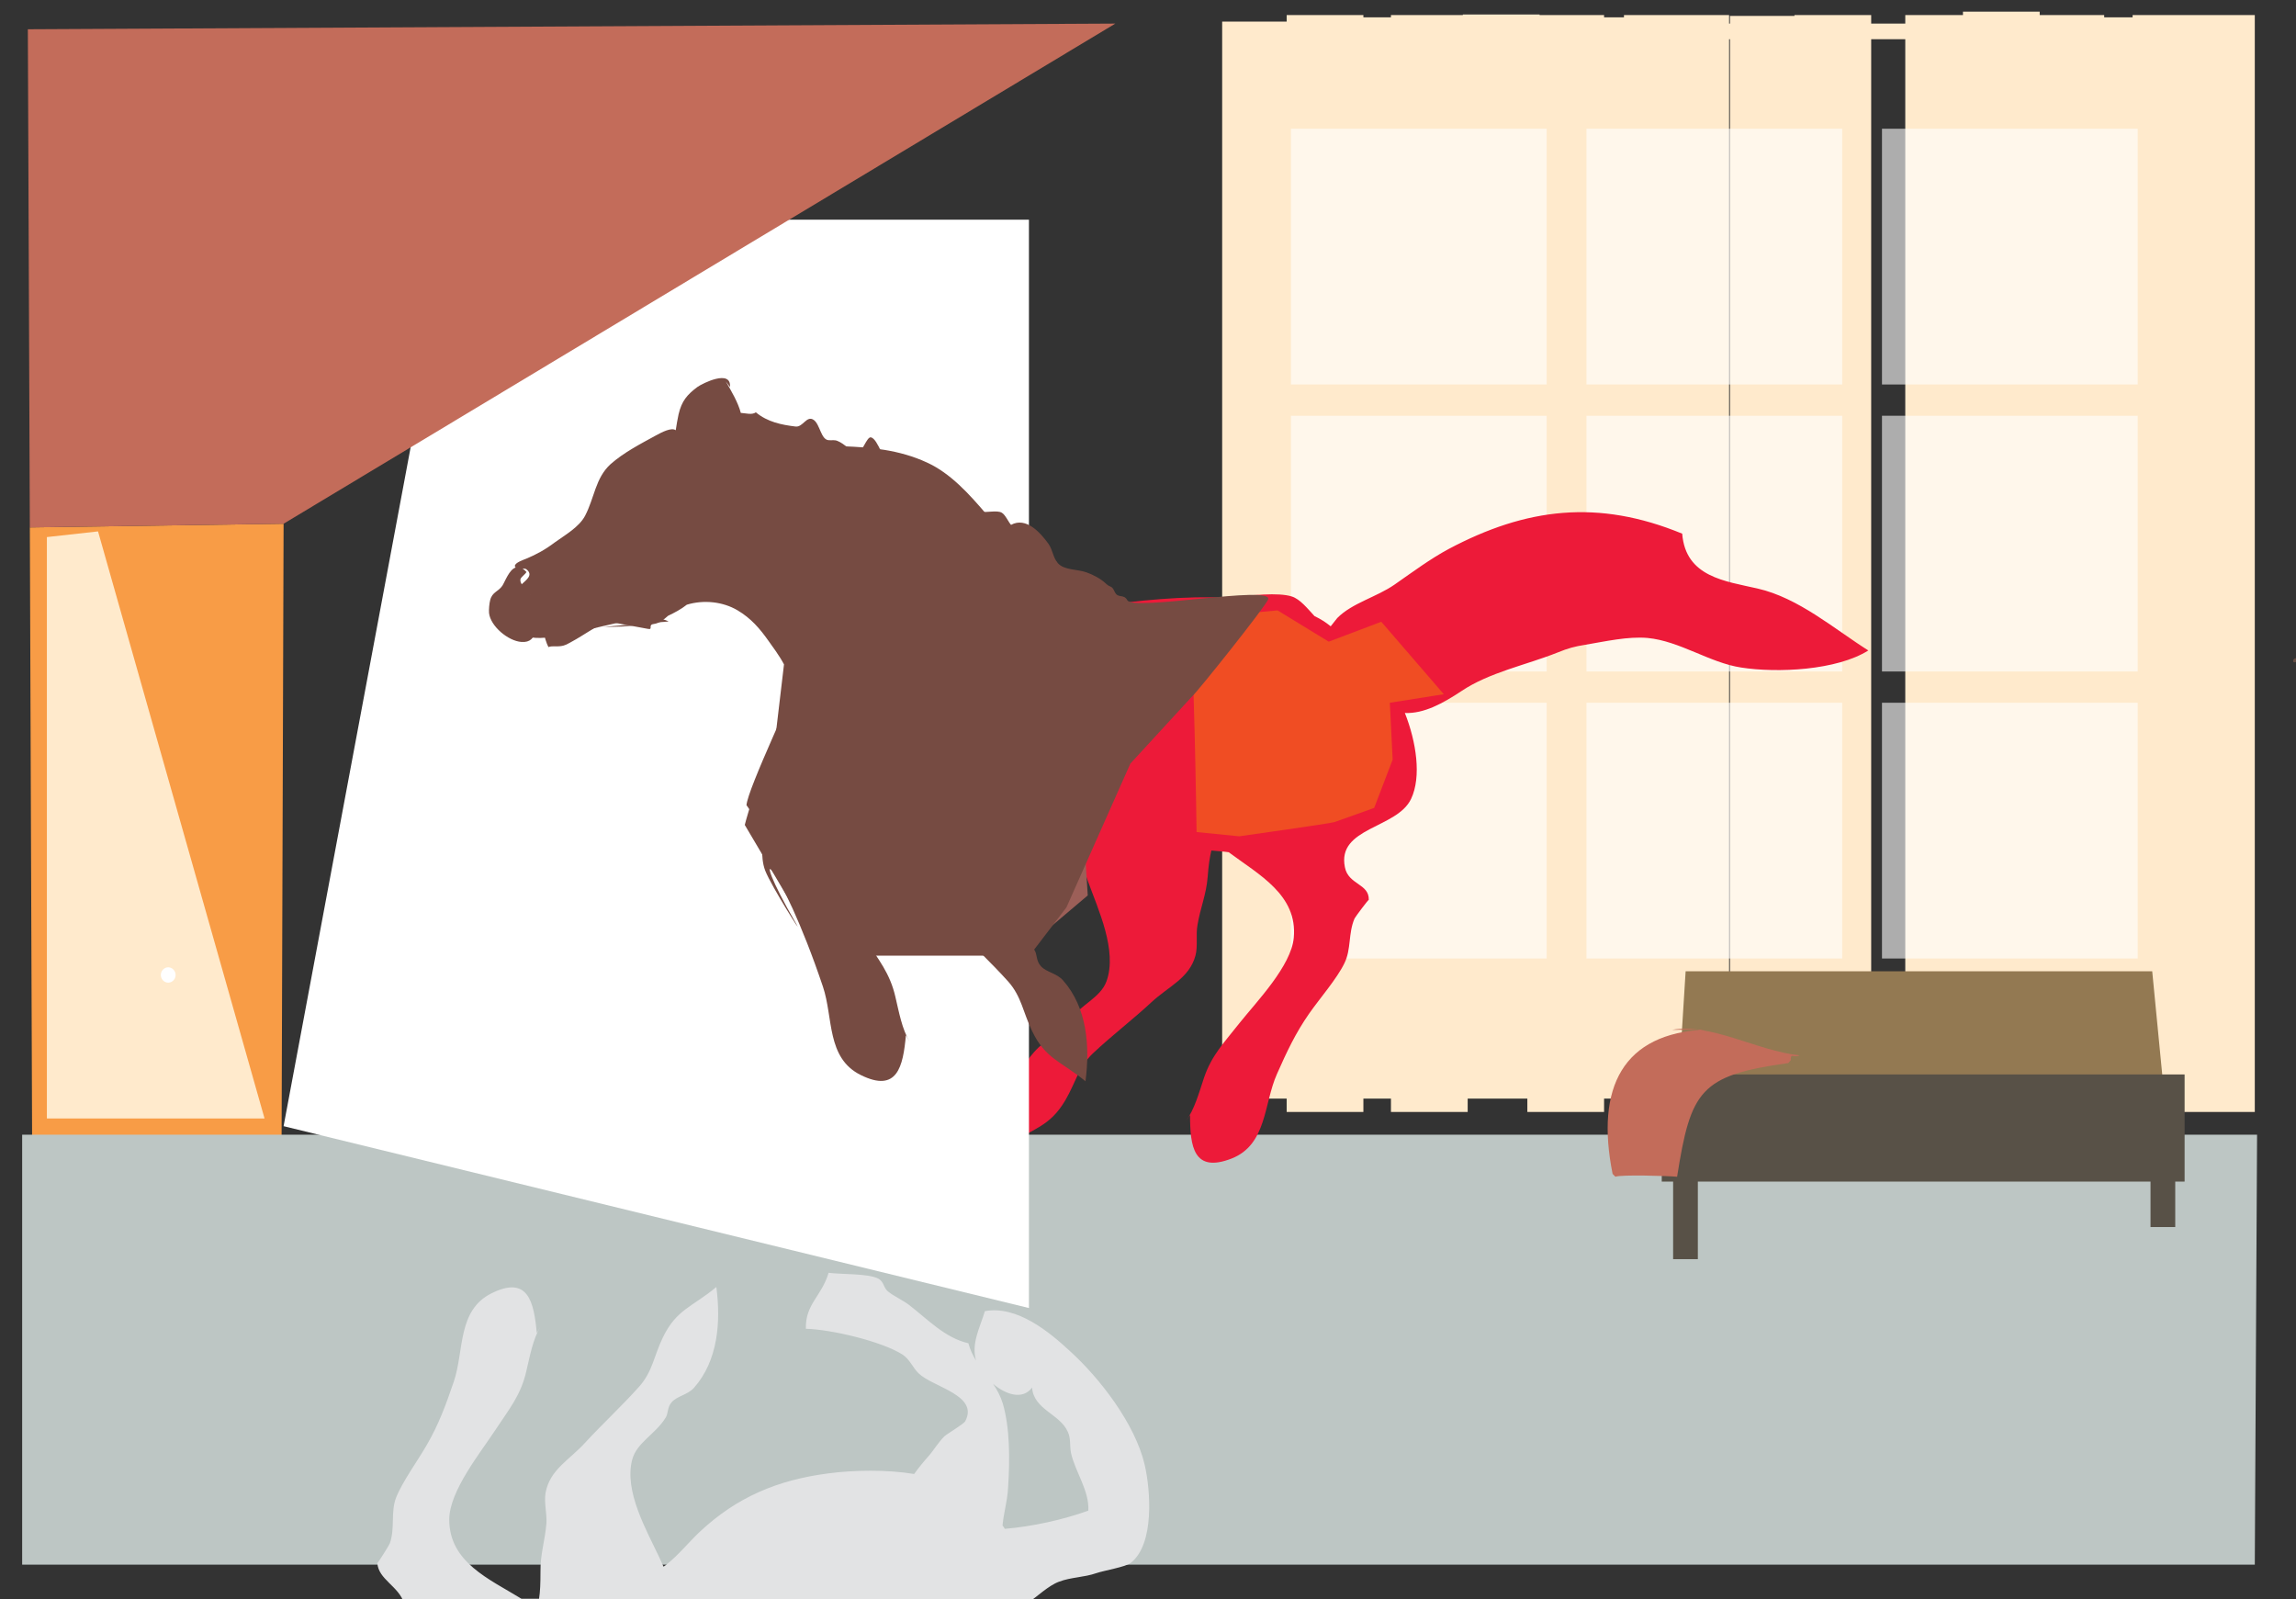
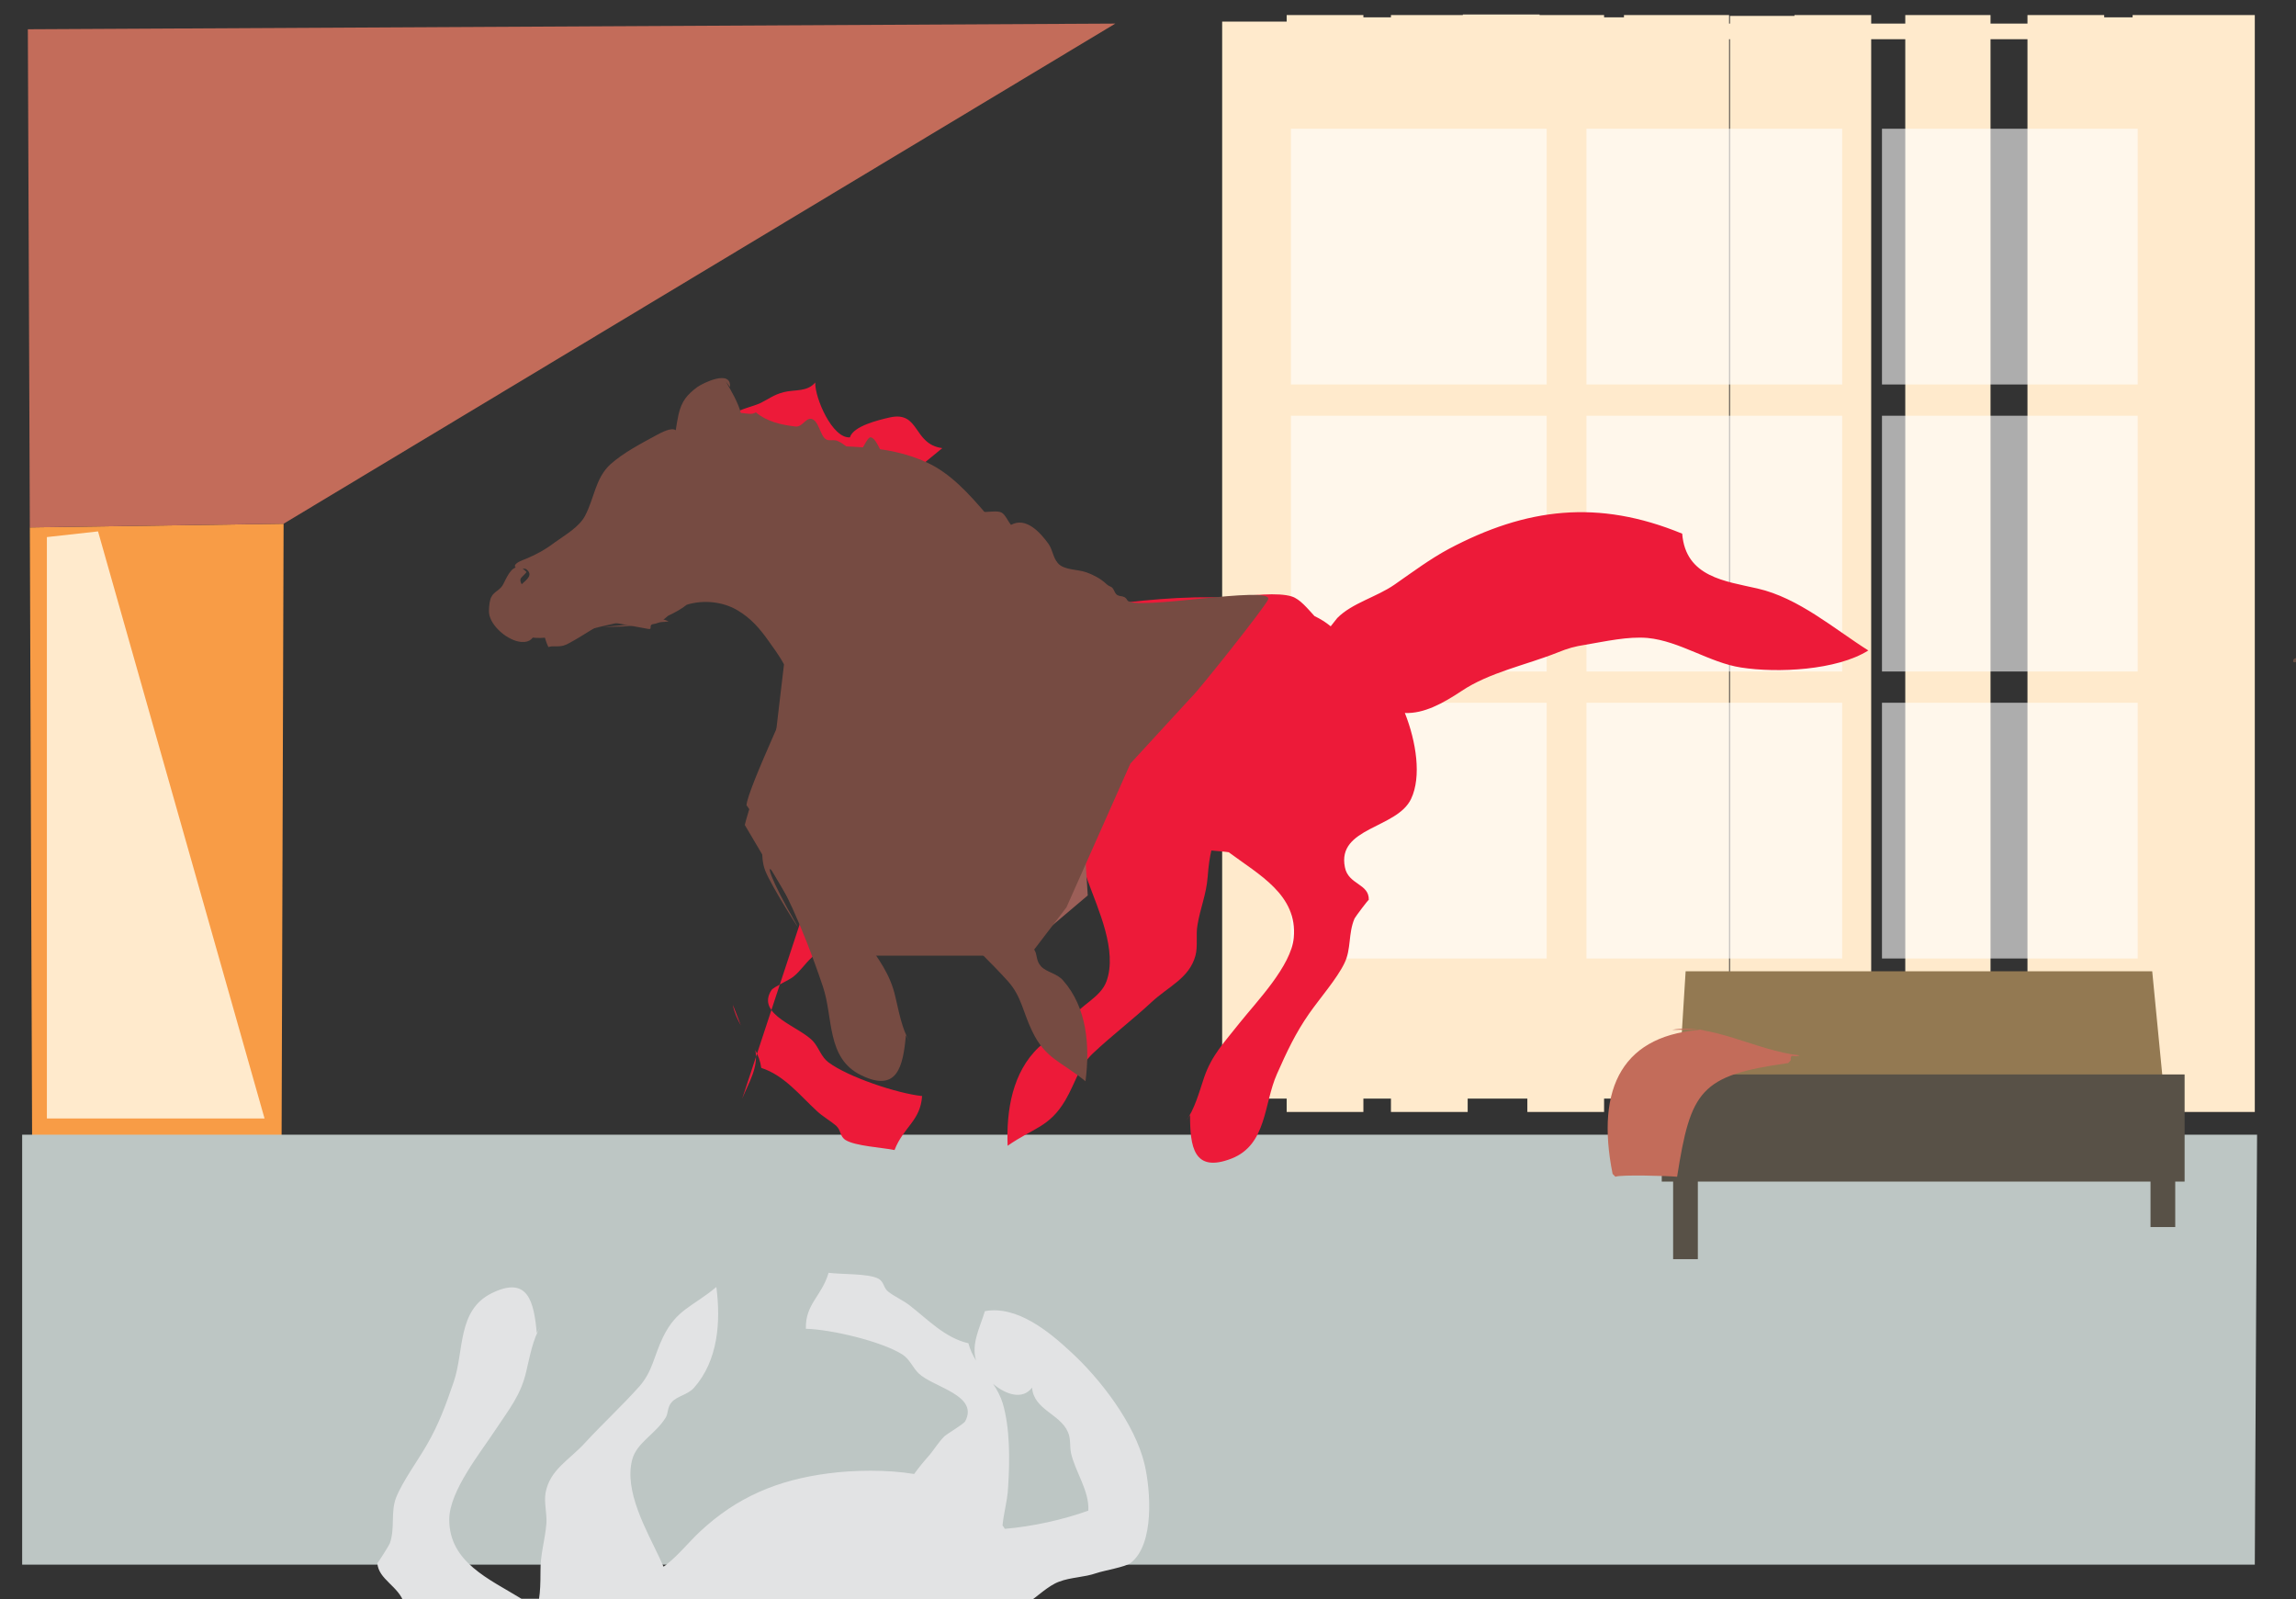
<svg xmlns="http://www.w3.org/2000/svg" version="1.1" id="Layer_1" x="0px" y="0px" viewBox="0 0 808 562.7" style="enable-background:new 0 0 808 562.7;" xml:space="preserve">
  <rect x="0" y="0" width="808" height="562.7" fill="#333333" stroke="none" />
  <style type="text/css">
	.st0{fill:#FFEACC;}
	.st1{opacity:0.6;fill:#FFFFFF;}
	.st2{fill:#F89C46;}
	.st3{fill:#BDC6C4;}
	.st4{fill:#ED1A39;}
	.st5{fill:#FFFFFF;}
	.st6{fill:#9C5F58;}
	.st7{fill:#937952;}
	.st8{fill:#585147;}
	.st9{fill:#C36C5A;}
	.st10{fill:#E2E3E4;}
	.st11{fill:#F04D23;}
	.st12{fill-rule:evenodd;clip-rule:evenodd;fill:none;stroke:#654D44;stroke-width:0.663;stroke-miterlimit:10;}
	.st13{fill:#C59345;}
	.st14{fill:#764B42;}
</style>
  <rect x="750.5" y="5.3" class="st0" width="43" height="386" />
  <rect x="670.5" y="5.3" class="st0" width="30" height="386" />
  <rect x="571.5" y="5.3" class="st0" width="37" height="386" />
  <rect x="489.5" y="5.3" class="st0" width="27" height="386" />
  <rect x="452.8" y="5.3" class="st0" width="27" height="386" />
  <rect x="537.5" y="5.3" class="st0" width="27" height="386" />
  <rect x="631.5" y="5.3" class="st0" width="27" height="386" />
  <rect x="713.5" y="5.3" class="st0" width="27" height="386" />
  <rect x="727.8" y="6.1" class="st0" width="43" height="380.5" />
  <line class="st0" x1="647.8" y1="0.6" x2="647.8" y2="386.6" />
  <rect x="548.8" y="6.1" class="st0" width="37" height="380.5" />
  <rect x="466.8" y="6.1" class="st0" width="27" height="380.5" />
  <rect x="430.1" y="7.6" class="st0" width="27" height="379" />
  <rect x="514.8" y="5.1" class="st0" width="27" height="381.5" />
  <rect x="608.8" y="5.6" class="st0" width="27" height="381" />
-   <rect x="690.8" y="4.1" class="st0" width="27" height="382.5" />
  <rect x="454.3" y="45.3" class="st1" width="90" height="90" />
  <rect x="558.3" y="45.3" class="st1" width="90" height="90" />
  <rect x="662.3" y="45.3" class="st1" width="90" height="90" />
  <rect x="454.3" y="146.3" class="st1" width="90" height="90" />
  <rect x="558.3" y="146.3" class="st1" width="90" height="90" />
  <rect x="662.3" y="146.3" class="st1" width="90" height="90" />
  <rect x="454.3" y="247.3" class="st1" width="90" height="90" />
  <rect x="558.3" y="247.3" class="st1" width="90" height="90" />
  <rect x="662.3" y="247.3" class="st1" width="90" height="90" />
  <polyline class="st2" points="99.1,399.6 99.8,184.3 10.5,185.6 11.3,400.5 " />
  <polygon class="st0" points="34.5,187 16.5,189 16.5,393.6 93.1,393.6 " />
  <polygon class="st3" points="793.5,550.6 7.8,550.6 7.8,399.3 794.3,399.3 " />
  <g>
    <path class="st4" d="M261.2,386.6c2.2-5.5,5.8-10.9,4.6-17.1c1,1.9,1.8,4,2.1,6.3c8.1,2.6,13.6,9.7,19.6,15.2   c1.9,1.8,4.7,3.4,6.7,5.1c1.9,1.7,1.2,3.7,3.4,5.1c3.4,2.1,12.8,2.6,17.2,3.5c3.2-8.2,9.1-10.2,9.7-19c-8.7-0.9-26.1-6.7-33-11.9   c-2.5-1.9-3.3-5-5.2-7.2c-4.7-5.4-20.5-9.4-14.8-18.2c0.6-1,6.4-3.6,7.7-4.7c2.3-1.8,4.3-4.8,6.3-6.6c1.9-1.7,3.7-3.7,5.5-5.7   c9.3,2.5,21.2,3.3,30.2,2.9c17.8-0.7,32.7-5.5,46.9-16.5c4.2-3.3,8.2-7.5,12.6-10.4c0.3-0.2,0.7-0.4,1-0.6c0.4,1.1,0.8,2.3,1.2,3.4   c3.5,9.7,10.4,24.3,6.5,35.1c-2.1,5.8-9,8.2-13,13.7c-1,1.4-0.8,3.5-2.6,5.2c-2.2,2.1-5.7,2-8.2,4.3c-9.3,8.8-11.5,22.2-11,34.7   c9-6.3,14.7-6.5,20.3-16c3.7-6.3,4.6-11.7,9.8-16.6c6.6-6.2,14.4-12.2,20.5-17.9c6-5.6,13.3-8.4,15.5-16.4   c0.9-3.4,0.1-7.3,0.7-10.7c1-6.1,3.1-10.7,3.6-17c0.3-4,0.7-6.8,1.3-9.3c2,0.2,4.1,0.3,6.1,0.6c10.6,7.9,24.3,15,22.9,30.1   c-0.9,9.9-13,22.4-19,29.9c-5.5,7-9.9,11.4-12.6,19.4c-1.8,5.4-3.3,11-6.4,15.3l1.5-2.2c0,11,1.2,20.5,14.6,15.3   c12.5-4.9,11.3-19.3,16-29.8c3.5-7.9,6.5-14.3,11.3-21.2c3.7-5.3,9.8-12.3,12.4-17.7c2.5-5,1.3-10.5,3.6-15.8c0.3-0.6,5-6.9,5-6.5   c0.2-5.8-7.2-5.3-8.4-11.5c-2.9-14.1,18.4-13.6,23.3-24.1c3.7-7.8,1.8-20.1-2.2-30.2c6.7,0.3,13.4-3.4,19.9-7.7   c9.8-6.6,22.9-9.2,33.9-13.6c3.7-1.5,5.9-2.1,9.7-2.7c7.1-1.2,15-3,21.9-2.4c11.4,1.1,21.8,8.7,32.9,10.4c12.8,2,33.7,1,44.8-6   c-11.9-7.5-24.5-18.5-39-21.8c-11.3-2.6-25.3-4-26.5-19.3c-29.6-12.2-54.9-9.1-82.2,5.4c-6.5,3.5-12.4,7.9-19,12.5   c-6.3,4.4-15,6.5-20.2,11.8l-2.3,2.9c-1.7-1.4-3.6-2.6-5.7-3.6c-2.4-2.6-5.1-6-8-6.9c-4.7-1.5-14.4-0.5-22,0.5   c-16.2-0.9-33.2,1.1-46.4,2.9c-11.2,1.6-22.4,2.2-34,1.7c-5.6-0.2-6.4-0.4-8.2-1.9c1.1-0.6,2.3-1.3,3.5-2   c8.6-4.8-21.1-23.5,2.7-20.9c12.2,1.3-11.1-7.5-19.6-14.2 M255.3,282.2c0,0.7,0.1,1.3,0.1,2 M255.8,263.7 M331.6,157.7   c-10.4-1.4-7.8-13.2-18.5-10.8c-3.9,0.9-12.8,3-14,7c-6.2,0.5-12.4-14-12.2-19.3c-2.9,3.4-7.1,2.4-11.1,3.4   c-3.5,0.9-5.3,2.4-8.1,3.8c-2.8,1.3-6.9,2-9.4,3.8c-3.7-0.1-7.2,0.2-9.3,2.4c-3.9,4.1-4.1,10.2-7,15.1l8.7-6.3   c-1.7,3.2-3.6,6.2-6.2,8c-1.8,1.3-3.8,1.5-5.8,2c-1.4,1-2.9,1.7-4.6,2.2c-1.9,1.5-2.5,3.1-5,5.1c-2.6,2.1-6,3.8-9.4,5.4   c-0.4,0.5-0.7,1-1.2,1.5c-2,2.1-5.3,3.6-8.6,5l7.8-5.6c-3.9,1.9-7.7,3.9-10.3,6.7c-3,1.3-5.7,2.7-7,4.7c-3.9,5.7,1.8,13.5-0.1,19.4   c7.2,2.8,16.5,3.3,22.1-0.1c2.3-1.3,3.1-4.3,5.8-5.6c3.2-1.5,30.7-0.9,32.5,1.8c1.5,2.1,0.3,5.9,0.5,8.3 M257.9,353.6   c0.5,2.7,1.6,5,2.8,7.2" />
  </g>
-   <polygon class="st5" points="362.1,460.3 99.8,396.3 159.5,77.3 362.1,77.3 " />
  <path class="st6" d="M364.8,214.6l-16.9,23.3c0,0-5.3,28-4.8,29.6c0.5,1.6,11.6,25.4,11.6,25.4l7.9,39.3l20.2-17.1L376.4,214  L364.8,214.6z" />
  <g>
    <polygon class="st7" points="593.2,341.8 757.4,341.8 763,399.5 589.6,399.5  " />
    <polygon class="st8" points="768.8,378.1 584.8,378.1 584.8,415.8 588.8,415.8 588.8,443.1 597.5,443.1 597.5,415.8 756.8,415.8    756.8,431.8 765.5,431.8 765.5,415.8 768.8,415.8  " />
  </g>
  <line class="st0" x1="16.5" y1="392.3" x2="93.1" y2="392.3" />
-   <path class="st5" d="M61.8,343.1c0,1.5-1.2,2.7-2.6,2.7s-2.6-1.2-2.6-2.7c0-1.5,1.2-2.7,2.6-2.7S61.8,341.6,61.8,343.1z" />
  <polyline class="st9" points="392.5,8.3 9.8,10.3 10.5,185.6 99.8,184.3 " />
  <g>
    <path class="st10" d="M361.4,564.3c3.7-2.5,7.5-6.3,11.3-7.7c4.2-1.6,8.8-1.5,13.1-3c2.6-0.9,10.4-2.2,12.1-3.6   c8.5-6.6,7-25.7,4.9-34.7c-3.4-14.3-15.7-30.2-26-39.6c-7.5-7-18.9-16.4-30.2-14.3c-1.7,5.7-4.9,11.4-3.1,17.4   c-1.1-1.8-2.1-3.8-2.7-6.1c-8.3-1.9-14.4-8.5-20.9-13.5c-2.1-1.6-5-2.9-7.1-4.5c-2.1-1.5-1.5-3.6-3.8-4.8c-3.6-1.8-13-1.4-17.4-2   c-2.5,8.4-8.2,10.9-8,19.7c8.8,0.2,26.6,4.4,33.9,9c2.7,1.7,3.7,4.7,5.8,6.7c5.1,4.9,21.2,7.6,16.4,16.8c-0.5,1-6,4.2-7.3,5.3   c-2.1,2-3.9,5.1-5.7,7.1c-1.7,1.9-3.4,4-5,6.2c-9.5-1.6-21.4-1.4-30.3-0.2c-17.7,2.3-32.1,8.3-45.2,20.6   c-3.9,3.7-7.5,8.2-11.7,11.5c-0.3,0.2-0.6,0.5-1,0.7c-0.5-1.1-1-2.2-1.5-3.3c-4.4-9.4-12.5-23.3-9.5-34.4c1.6-6,8.2-8.9,11.8-14.8   c0.9-1.5,0.5-3.6,2.1-5.4c2-2.2,5.5-2.5,7.8-5c8.5-9.6,9.5-23.2,7.9-35.5c-8.4,7-14,7.8-18.8,17.7c-3.2,6.6-3.6,12-8.4,17.4   c-6,6.7-13.2,13.4-18.9,19.6c-5.5,6.1-12.5,9.5-14,17.7c-0.6,3.4,0.5,7.2,0.3,10.7c-0.5,6.2-2.2,10.9-2.1,17.2c0,4-0.1,6.9-0.5,9.4   c-2,0-4.1,0-6.2,0c-11.2-6.9-25.5-12.8-25.4-28c0.1-10,11-23.4,16.3-31.5c4.9-7.4,8.9-12.2,10.8-20.5c1.3-5.5,2.3-11.2,5-15.8   l-1.3,2.3c-1-10.9-3-20.4-15.9-14c-12.1,6-9.6,20.2-13.3,31.1c-2.8,8.2-5.2,14.8-9.4,22.1c-3.2,5.6-8.7,13.1-10.9,18.7   c-2,5.2-0.3,10.6-2.2,16.1c-0.2,0.6-4.4,7.3-4.4,6.9c0.3,5.8,7.6,8.2,9.4,14.2L361.4,564.3z M371.2,560.5 M352.9,493.9   c-0.8-2.6-2-4.8-3.4-6.9c4.4,3.7,10.3,5.8,13.7,1.3c0.6,7.8,9.8,9.2,12.6,15.6c1.1,2.4,0.6,4.8,1.1,7.4c1.5,6.7,6.5,13.3,6.1,20.3   c-8.9,3.2-19.7,5.6-29.4,6.4c-0.2-0.4-0.5-0.8-0.8-1.2c0.2-1.7,0.4-3.3,0.7-4.7c0.6-3.2,1.2-6.1,1.3-9.2   C355.4,513.4,355.4,502.4,352.9,493.9z" />
  </g>
  <rect x="430.5" y="8.3" class="st0" width="358" height="5.5" />
-   <path class="st11" d="M399.6,219.3l50-4.5l18,11l18.5-7l22,25.5l-19,3l1,20l-6.5,17c0,0-12.5,4.5-14,5s-33.5,5-33.5,5l-15-1.5  c0,0-1-70-2.5-70s-21-2.5-21-2.5" />
  <path class="st12" d="M808.1,232.4C807.9,231.1,806.5,233.6,808.1,232.4L808.1,232.4z" />
  <path class="st12" d="M808.1,232.4C807.9,231.1,806.5,233.6,808.1,232.4L808.1,232.4z" />
  <ellipse class="st13" cx="-95.2" cy="179.3" rx="0.5" ry="2" />
  <path class="st14" d="M289.3,336.3h73l13-17l22.5-50.6l21.5-23.4c1.7-1.3,26.4-32.3,27-34.4c1.4-5.1-47.4,4.3-49.6,0.3  c-1.2-2.3-3.3-0.5-4.4-2.9c-1.2-2.6-1.2-1.1-3.3-3.1c-1.7-1.6-4.6-3.1-6.7-3.8c-3-1.1-7.8-0.7-10-3.2c-1.7-1.9-1.8-4.6-3.3-6.8  c-2.9-4-7.9-9.6-13.2-6.7c-1-1.1-2-3.6-3.3-4.3c-1.6-0.9-5.2,0-7.1-0.3c-5.4-0.6-5.6-4.4-9.4-6.9c-1-0.7-2.8-0.8-3.9-1.2  c-1.8-0.6-2.8-1.1-4.4-2.6c-2.1-2.1-4.3-4.2-7.4-4.6c-2.6-0.4-3.9,0.7-6.6-0.5c-2.6-1.1-4.6-9.8-7.2-10.4c-1.5-0.3-3.1,5.6-4.7,5.3  c-2.7-0.5-4.5-3-7-4c-1.1-0.5-1.9-0.2-3.2-0.3c-2.7-0.2-3-5.5-5.2-7.1c-2.5-1.8-3.8,2.6-6.4,2.3c-5-0.6-9.9-1.6-14-5  c-1.4,1-3.5,0.3-5.3,0.2c-0.9-3.6-3.5-8-5.3-11.1l1.5,2c0.5-6.4-9.7-1.3-11.5,0c-3.6,2.7-5.5,4.9-6.6,9.6c-0.4,1.8-0.7,3.7-1,5.6  c-1.5-1.1-4.9,0.7-7.1,1.9c-5.3,2.9-11.3,6-15.9,10.1c-5.3,4.9-5.6,11.8-8.9,18.1c-2.1,4-7.1,6.8-10.7,9.4c-3.3,2.5-6.4,4.2-10,5.7  c-0.7,0.3-4.1,1.4-4,2.6c0,0.2,0.1,0.4,0.3,0.5c-2.3,0.7-3.8,5-4.7,6.4c-1.4,2.1-3.6,2.2-4.3,5.1c-0.3,1.1-0.5,3.3-0.4,4.5  c0.5,4.7,6.8,9.9,11.4,10.2c6.2,0.5,5.4-6.9,4.2-10.9l3.5,6.9c0.4,2.2,1.1,4.5,1.8,5.8c1.5-0.5,2.6-0.1,4.1-0.3  c1.9-0.2,2.6-0.8,4.3-1.7c3.9-2.1,8-5.2,12.1-6.8c0.6-0.2,1.3-0.4,1.9-0.5c0,0.2,0.1,0.4,0.1,0.6l12.5,2.3c2,0.4-0.1-1.4,2-1.7  c2.2-0.3,3.6-1.6,5.1-2.9c2.3-1.1,4.6-2.3,6.6-3.9c5.9-1.8,12.7-1.1,17.9,2c4.7,2.8,7.8,6.4,10.9,10.8c1.2,1.7,3.7,5,5.4,8.2  l-3.8,32.2c-0.5,0.4-1,0.9-1.4,1.3c-2.6,2.5-7.8,19.6-8.6,23 M254.4,157.8c1.1-1.7,2.5-3,3.8-4.4c-0.9,1.9-2.2,3.4-4.2,4.9  C254.1,158.1,254.2,157.9,254.4,157.8z M191.1,212.3c-0.1-0.1-0.1-0.3-0.2-0.4c1.3,1.9,0.4,2.8,0.2,5.2c0,0.2,0,0.4,0,0.6  c-0.1-0.3-0.2-0.6-0.2-0.8C190.7,214.9,192.2,214.7,191.1,212.3z M186.6,209.3c0,0-0.1-0.1-0.1-0.1c0.1,0,0.2,0.1,0.3,0.1  C186.7,209.2,186.7,209.2,186.6,209.3z M183.9,200.1c0.5,0,1,0,1.3,0.2c2.6,2,0.1,3.7-1.6,5.3c-0.4-0.7-0.6-1.3-0.4-1.9  c0.2-0.6,1.7-1.7,2.1-2.4C184.8,200.8,184.4,200.4,183.9,200.1z" />
  <g>
    <path class="st14" d="M282.3,235.3c-1.8,6-19.3,42.4-19.6,48.1c0-0.3,4.2,6.3,4.4,6.9c1.9,5.5,0.2,10.9,2.2,16.1   c2.2,5.6,14.1,24.3,10.9,18.7c-18.6-32-6.1-23.9,9.4,22.1c3.7,11,1.2,25.1,13.3,31.1c12.9,6.4,14.9-3,15.9-14l1.3,2.3   c-2.7-4.6-3.7-10.3-5-15.8c-1.9-8.3-5.9-13.1-10.8-20.5c-5.3-8-16.3-21.5-16.3-31.5c-0.1-15.2,14.2-21.1,25.4-28   c2.1,0,4.1-0.1,6.2,0c0.4,2.5,0.5,5.3,0.5,9.4c0,6.3,1.7,11.1,2.1,17.2c0.3,3.5-0.9,7.3-0.3,10.7c1.5,8.2,8.5,11.6,14,17.7   c5.6,6.2,12.9,12.9,18.9,19.6c4.7,5.3,5.2,10.8,8.4,17.4c4.7,9.9,10.3,10.7,18.8,17.7c1.6-12.3,0.6-25.9-7.9-35.5   c-2.3-2.6-5.8-2.8-7.8-5c-1.7-1.9-1.3-4-2.1-5.4c-3.6-5.8-4.9-9.5-1.6-14.8c42.9-68.5,6.6-112.3,9.3-122.2L282.3,235.3z" />
  </g>
  <path class="st14" d="M212.3,220.6c10.4,0,15.1-0.4,23.8-5.2c6.7-3.7,13.9-7.6,22.3-3.8c12.6,5.6,18.2,23.5,31.9,28  c11.7,3.9,35.9,2.9,47.3,0.1c7.1-1.8,11.8-6.8,17.8-9.1c3.7-1.4,9.1-0.7,12.9-1.9c6.1-1.9,19.2-4.5,15.8-13.8  c-1-2.8-14.2-11.4-16.7-13.2c-15-10.3-24.8-31.4-41.1-38.9c-20-9.3-41.3-3-51-9.1c-29-18.2-33.9,0.3-49.2,10.7  c-5,3.4-10.1,10.8-14.5,15.5c-4.7,4.9-27.8,30.1-29.3,36.8c-4.3,19.5,41-4.5,53,2" />
  <path class="st9" d="M600.3,362.3c-29.2,1.3-38.9,20.3-32.8,50.8c0.3,0.3,0.6,0.6,1,1c1.7-0.8,18.8-0.3,21.7,0  c4.8-30.4,8.1-35.7,39.1-40c0.3-0.3,0.6-0.7,0.9-1c-0.1-2.8,0.9-0.7,3.1-1.7c-15.3-1.7-30.9-11.4-44.9-9" />
</svg>